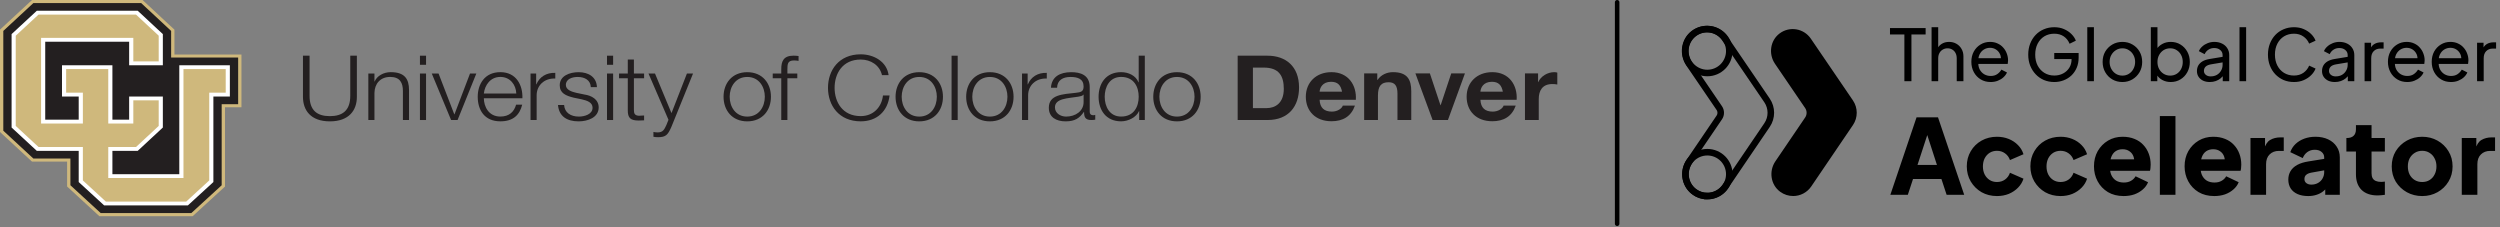
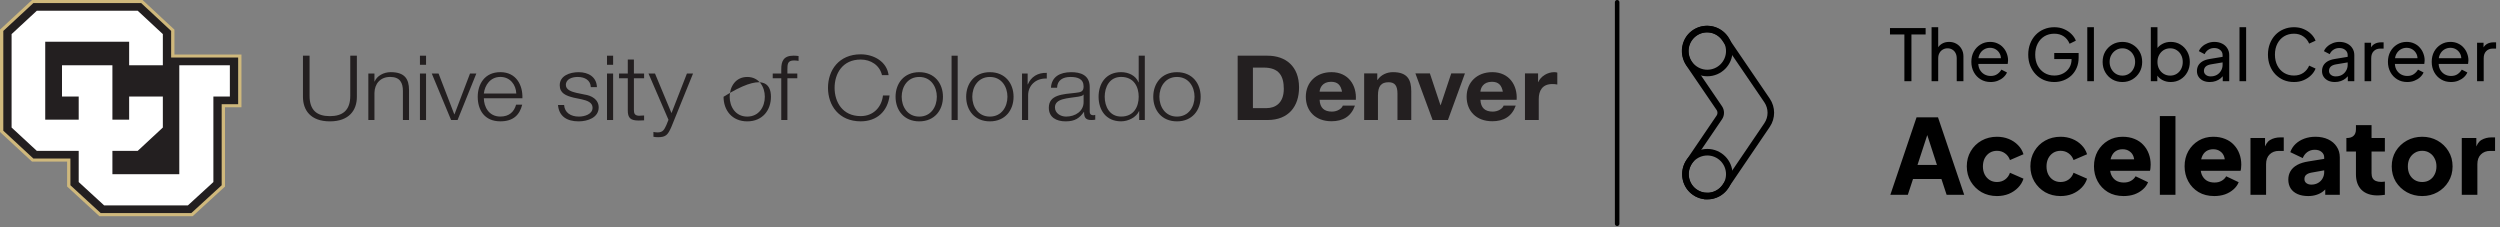
<svg xmlns="http://www.w3.org/2000/svg" width="902" height="82" viewBox="0 0 902 82" fill="none">
  <rect x="0" y="0" width="902" height="82" fill="#808080" stroke="none" />
  <path d="M687.101 29.285L687.101 12.441L681.907 12.441L681.907 10.127L694.765 10.127L694.765 12.441L689.647 12.441L689.647 29.285L687.101 29.285ZM696.911 29.285L696.911 9.818L699.303 9.818L699.303 18.125L698.865 17.893C699.208 17.019 699.757 16.342 700.511 15.862C701.283 15.364 702.183 15.116 703.211 15.116C704.206 15.116 705.089 15.339 705.86 15.784C706.649 16.23 707.266 16.848 707.712 17.636C708.175 18.425 708.406 19.316 708.406 20.311L708.406 29.285L705.989 29.285L705.989 21.082C705.989 20.311 705.843 19.659 705.552 19.128C705.277 18.596 704.892 18.185 704.394 17.893C703.897 17.585 703.323 17.43 702.671 17.43C702.037 17.43 701.463 17.585 700.948 17.893C700.434 18.185 700.031 18.605 699.74 19.153C699.448 19.685 699.303 20.328 699.303 21.082L699.303 29.285L696.911 29.285ZM718.206 29.594C716.869 29.594 715.677 29.277 714.631 28.643C713.586 28.008 712.763 27.142 712.163 26.045C711.563 24.931 711.263 23.688 711.263 22.316C711.263 20.928 711.554 19.693 712.137 18.613C712.737 17.533 713.543 16.685 714.554 16.067C715.583 15.433 716.732 15.116 718 15.116C719.029 15.116 719.938 15.305 720.726 15.682C721.532 16.042 722.209 16.539 722.758 17.173C723.324 17.79 723.752 18.502 724.044 19.308C724.352 20.096 724.506 20.919 724.506 21.776C724.506 21.965 724.489 22.179 724.455 22.419C724.438 22.642 724.412 22.857 724.378 23.062L713.011 23.062L713.011 21.005L722.989 21.005L721.858 21.931C722.012 21.039 721.926 20.242 721.601 19.539C721.275 18.836 720.795 18.279 720.16 17.867C719.526 17.456 718.806 17.25 718 17.25C717.195 17.25 716.457 17.456 715.789 17.867C715.12 18.279 714.597 18.87 714.22 19.642C713.86 20.396 713.714 21.296 713.783 22.342C713.714 23.354 713.869 24.245 714.246 25.017C714.64 25.771 715.189 26.363 715.892 26.791C716.612 27.203 717.392 27.408 718.232 27.408C719.158 27.408 719.938 27.194 720.572 26.765C721.206 26.337 721.721 25.788 722.115 25.119L724.121 26.148C723.846 26.782 723.418 27.365 722.835 27.897C722.269 28.411 721.592 28.823 720.803 29.131C720.032 29.44 719.166 29.594 718.206 29.594ZM741.199 29.594C739.845 29.594 738.593 29.354 737.445 28.874C736.296 28.377 735.301 27.683 734.461 26.791C733.621 25.9 732.961 24.854 732.481 23.654C732.018 22.454 731.787 21.142 731.787 19.719C731.787 18.279 732.018 16.959 732.481 15.759C732.944 14.559 733.596 13.513 734.436 12.621C735.276 11.73 736.27 11.044 737.419 10.564C738.567 10.067 739.819 9.818 741.173 9.818C742.493 9.818 743.676 10.05 744.722 10.513C745.785 10.976 746.677 11.576 747.397 12.313C748.134 13.05 748.657 13.839 748.965 14.679L746.702 15.784C746.257 14.67 745.562 13.787 744.619 13.136C743.676 12.484 742.528 12.159 741.173 12.159C739.836 12.159 738.645 12.476 737.599 13.11C736.57 13.744 735.764 14.627 735.181 15.759C734.599 16.89 734.307 18.21 734.307 19.719C734.307 21.211 734.599 22.522 735.181 23.654C735.782 24.785 736.596 25.668 737.625 26.302C738.67 26.937 739.862 27.254 741.199 27.254C742.365 27.254 743.419 27.005 744.362 26.508C745.305 26.011 746.051 25.325 746.599 24.451C747.148 23.576 747.422 22.565 747.422 21.416L747.422 20.233L748.58 21.314L741.173 21.314L741.173 19.128L749.968 19.128L749.968 20.825C749.968 22.162 749.737 23.371 749.274 24.451C748.811 25.531 748.177 26.457 747.371 27.228C746.565 27.983 745.631 28.566 744.568 28.977C743.505 29.388 742.382 29.594 741.199 29.594ZM753.09 29.285L753.09 9.818L755.481 9.818L755.481 29.285L753.09 29.285ZM765.776 29.594C764.438 29.594 763.23 29.285 762.15 28.668C761.07 28.034 760.212 27.168 759.578 26.071C758.944 24.974 758.627 23.731 758.627 22.342C758.627 20.953 758.935 19.719 759.552 18.639C760.187 17.559 761.044 16.702 762.124 16.067C763.204 15.433 764.421 15.116 765.776 15.116C767.113 15.116 768.322 15.433 769.402 16.067C770.482 16.685 771.33 17.533 771.948 18.613C772.582 19.693 772.899 20.936 772.899 22.342C772.899 23.748 772.573 25 771.922 26.097C771.27 27.177 770.405 28.034 769.325 28.668C768.262 29.285 767.079 29.594 765.776 29.594ZM765.776 27.28C766.633 27.28 767.404 27.065 768.09 26.637C768.793 26.208 769.342 25.617 769.736 24.862C770.147 24.108 770.353 23.268 770.353 22.342C770.353 21.399 770.147 20.568 769.736 19.848C769.342 19.11 768.793 18.528 768.09 18.099C767.404 17.653 766.633 17.43 765.776 17.43C764.901 17.43 764.113 17.653 763.41 18.099C762.724 18.528 762.175 19.11 761.764 19.848C761.352 20.568 761.147 21.399 761.147 22.342C761.147 23.268 761.352 24.108 761.764 24.862C762.175 25.617 762.724 26.208 763.41 26.637C764.113 27.065 764.901 27.28 765.776 27.28ZM783.193 29.594C782.079 29.594 781.059 29.346 780.133 28.848C779.224 28.351 778.521 27.648 778.024 26.74L778.359 26.328L778.359 29.285L776.018 29.285L776.018 9.818L778.41 9.818L778.41 18.408L778.05 17.816C778.564 16.993 779.267 16.342 780.159 15.862C781.05 15.364 782.07 15.116 783.219 15.116C784.522 15.116 785.688 15.433 786.716 16.067C787.762 16.702 788.585 17.567 789.185 18.665C789.785 19.745 790.085 20.979 790.085 22.368C790.085 23.722 789.785 24.948 789.185 26.045C788.585 27.142 787.762 28.008 786.716 28.643C785.688 29.277 784.513 29.594 783.193 29.594ZM783.013 27.28C783.887 27.28 784.668 27.065 785.353 26.637C786.039 26.208 786.571 25.625 786.948 24.888C787.342 24.134 787.539 23.294 787.539 22.368C787.539 21.408 787.342 20.568 786.948 19.848C786.571 19.11 786.039 18.528 785.353 18.099C784.668 17.653 783.887 17.43 783.013 17.43C782.139 17.43 781.35 17.645 780.647 18.073C779.961 18.502 779.413 19.093 779.001 19.848C778.607 20.585 778.41 21.425 778.41 22.368C778.41 23.294 778.607 24.134 779.001 24.888C779.413 25.625 779.961 26.208 780.647 26.637C781.35 27.065 782.139 27.28 783.013 27.28ZM797.284 29.594C796.376 29.594 795.57 29.431 794.867 29.105C794.181 28.763 793.641 28.3 793.247 27.717C792.852 27.117 792.655 26.431 792.655 25.66C792.655 24.922 792.81 24.262 793.118 23.679C793.444 23.079 793.941 22.574 794.61 22.162C795.295 21.751 796.153 21.459 797.181 21.288L802.325 20.439L802.325 22.445L797.721 23.216C796.83 23.371 796.178 23.654 795.767 24.065C795.373 24.477 795.175 24.982 795.175 25.582C795.175 26.148 795.398 26.62 795.844 26.997C796.307 27.374 796.881 27.562 797.567 27.562C798.441 27.562 799.196 27.383 799.83 27.023C800.482 26.645 800.987 26.14 801.347 25.505C801.725 24.871 801.913 24.168 801.913 23.396L801.913 19.873C801.913 19.119 801.63 18.511 801.064 18.048C800.516 17.567 799.787 17.328 798.879 17.328C798.09 17.328 797.387 17.533 796.77 17.945C796.17 18.339 795.724 18.87 795.433 19.539L793.35 18.459C793.607 17.825 794.018 17.259 794.584 16.762C795.15 16.247 795.81 15.845 796.564 15.553C797.318 15.262 798.107 15.116 798.93 15.116C799.993 15.116 800.927 15.322 801.733 15.733C802.539 16.127 803.165 16.685 803.61 17.405C804.073 18.108 804.305 18.93 804.305 19.873L804.305 29.285L801.965 29.285L801.965 26.663L802.402 26.817C802.11 27.365 801.716 27.845 801.219 28.257C800.722 28.668 800.139 28.994 799.47 29.234C798.801 29.474 798.073 29.594 797.284 29.594ZM808.013 29.285L808.013 9.818L810.404 9.818L810.404 29.285L808.013 29.285ZM827.664 29.594C826.31 29.594 825.058 29.354 823.909 28.874C822.778 28.377 821.784 27.683 820.926 26.791C820.086 25.9 819.435 24.854 818.972 23.654C818.509 22.454 818.278 21.142 818.278 19.719C818.278 18.279 818.509 16.959 818.972 15.759C819.435 14.559 820.086 13.513 820.926 12.621C821.766 11.73 822.761 11.044 823.909 10.564C825.058 10.067 826.31 9.818 827.664 9.818C828.984 9.818 830.167 10.05 831.213 10.513C832.276 10.976 833.167 11.576 833.887 12.313C834.625 13.05 835.147 13.839 835.456 14.679L833.142 15.733C832.696 14.67 832.001 13.813 831.059 13.162C830.116 12.493 828.984 12.159 827.664 12.159C826.327 12.159 825.135 12.476 824.089 13.11C823.061 13.744 822.255 14.627 821.672 15.759C821.089 16.89 820.798 18.21 820.798 19.719C820.798 21.211 821.089 22.522 821.672 23.654C822.255 24.785 823.061 25.668 824.089 26.302C825.135 26.937 826.327 27.254 827.664 27.254C828.984 27.254 830.116 26.928 831.059 26.277C832.001 25.608 832.696 24.742 833.142 23.679L835.456 24.734C835.147 25.574 834.625 26.363 833.887 27.1C833.167 27.837 832.276 28.437 831.213 28.9C830.167 29.363 828.984 29.594 827.664 29.594ZM842.413 29.594C841.504 29.594 840.699 29.431 839.996 29.105C839.31 28.763 838.77 28.3 838.376 27.717C837.981 27.117 837.784 26.431 837.784 25.66C837.784 24.922 837.938 24.262 838.247 23.679C838.573 23.079 839.07 22.574 839.739 22.162C840.424 21.751 841.282 21.459 842.31 21.288L847.453 20.439L847.453 22.445L842.85 23.216C841.959 23.371 841.307 23.654 840.896 24.065C840.501 24.477 840.304 24.982 840.304 25.582C840.304 26.148 840.527 26.62 840.973 26.997C841.436 27.374 842.01 27.562 842.696 27.562C843.57 27.562 844.325 27.383 844.959 27.023C845.61 26.645 846.116 26.14 846.476 25.505C846.853 24.871 847.042 24.168 847.042 23.396L847.042 19.873C847.042 19.119 846.759 18.511 846.193 18.048C845.645 17.567 844.916 17.328 844.007 17.328C843.219 17.328 842.516 17.533 841.899 17.945C841.299 18.339 840.853 18.87 840.561 19.539L838.478 18.459C838.736 17.825 839.147 17.259 839.713 16.762C840.279 16.247 840.939 15.845 841.693 15.553C842.447 15.262 843.236 15.116 844.059 15.116C845.122 15.116 846.056 15.322 846.862 15.733C847.668 16.127 848.293 16.685 848.739 17.405C849.202 18.108 849.434 18.93 849.434 19.873L849.434 29.285L847.093 29.285L847.093 26.663L847.531 26.817C847.239 27.365 846.845 27.845 846.348 28.257C845.85 28.668 845.268 28.994 844.599 29.234C843.93 29.474 843.202 29.594 842.413 29.594ZM853.142 29.285L853.142 15.425L855.482 15.425L855.482 17.97L855.225 17.61C855.55 16.822 856.048 16.239 856.716 15.862C857.385 15.467 858.199 15.27 859.159 15.27L860.008 15.27L860.008 17.533L858.799 17.533C857.822 17.533 857.033 17.842 856.433 18.459C855.833 19.059 855.533 19.916 855.533 21.031L855.533 29.285L853.142 29.285ZM868.51 29.594C867.173 29.594 865.981 29.277 864.935 28.643C863.89 28.008 863.067 27.142 862.467 26.045C861.867 24.931 861.567 23.688 861.567 22.316C861.567 20.928 861.858 19.693 862.441 18.613C863.041 17.533 863.847 16.685 864.858 16.067C865.887 15.433 867.036 15.116 868.304 15.116C869.333 15.116 870.241 15.305 871.03 15.682C871.836 16.042 872.513 16.539 873.062 17.173C873.627 17.79 874.056 18.502 874.347 19.308C874.656 20.096 874.81 20.919 874.81 21.776C874.81 21.965 874.793 22.179 874.759 22.419C874.742 22.642 874.716 22.857 874.682 23.062L863.315 23.062L863.315 21.005L873.293 21.005L872.162 21.931C872.316 21.039 872.23 20.242 871.904 19.539C871.579 18.836 871.099 18.279 870.464 17.867C869.83 17.456 869.11 17.25 868.304 17.25C867.498 17.25 866.761 17.456 866.093 17.867C865.424 18.279 864.901 18.87 864.524 19.642C864.164 20.396 864.018 21.296 864.087 22.342C864.018 23.354 864.172 24.245 864.55 25.017C864.944 25.771 865.493 26.363 866.195 26.791C866.915 27.203 867.696 27.408 868.536 27.408C869.461 27.408 870.241 27.194 870.876 26.765C871.51 26.337 872.024 25.788 872.419 25.119L874.425 26.148C874.15 26.782 873.722 27.365 873.139 27.897C872.573 28.411 871.896 28.823 871.107 29.131C870.336 29.44 869.47 29.594 868.51 29.594ZM884.306 29.594C882.969 29.594 881.778 29.277 880.732 28.643C879.686 28.008 878.863 27.142 878.263 26.045C877.663 24.931 877.363 23.688 877.363 22.316C877.363 20.928 877.654 19.693 878.237 18.613C878.837 17.533 879.643 16.685 880.655 16.067C881.683 15.433 882.832 15.116 884.101 15.116C885.129 15.116 886.038 15.305 886.826 15.682C887.632 16.042 888.309 16.539 888.858 17.173C889.424 17.79 889.852 18.502 890.144 19.308C890.452 20.096 890.607 20.919 890.607 21.776C890.607 21.965 890.59 22.179 890.555 22.419C890.538 22.642 890.512 22.857 890.478 23.062L879.112 23.062L879.112 21.005L889.089 21.005L887.958 21.931C888.112 21.039 888.027 20.242 887.701 19.539C887.375 18.836 886.895 18.279 886.261 17.867C885.626 17.456 884.906 17.25 884.101 17.25C883.295 17.25 882.558 17.456 881.889 17.867C881.22 18.279 880.697 18.87 880.32 19.642C879.96 20.396 879.815 21.296 879.883 22.342C879.815 23.354 879.969 24.245 880.346 25.017C880.74 25.771 881.289 26.363 881.992 26.791C882.712 27.203 883.492 27.408 884.332 27.408C885.258 27.408 886.038 27.194 886.672 26.765C887.306 26.337 887.821 25.788 888.215 25.119L890.221 26.148C889.947 26.782 889.518 27.365 888.935 27.897C888.369 28.411 887.692 28.823 886.904 29.131C886.132 29.44 885.266 29.594 884.306 29.594ZM893.725 29.285L893.725 15.425L896.065 15.425L896.065 17.97L895.808 17.61C896.134 16.822 896.631 16.239 897.3 15.862C897.968 15.467 898.783 15.27 899.743 15.27L900.591 15.27L900.591 17.533L899.383 17.533C898.405 17.533 897.617 17.842 897.017 18.459C896.417 19.059 896.117 19.916 896.117 21.031L896.117 29.285L893.725 29.285ZM682.037 70.285L691.495 42.324L699.226 42.324L708.684 70.285L702.341 70.285L700.465 64.581L690.219 64.581L688.342 70.285L682.037 70.285ZM691.832 59.514L698.851 59.514L694.572 46.303L696.149 46.303L691.832 59.514ZM720.503 70.736C718.451 70.736 716.599 70.273 714.948 69.347C713.321 68.396 712.02 67.108 711.045 65.481C710.094 63.855 709.618 62.029 709.618 60.002C709.618 57.975 710.094 56.161 711.045 54.56C711.995 52.933 713.296 51.657 714.948 50.731C716.599 49.806 718.451 49.343 720.503 49.343C722.029 49.343 723.442 49.606 724.744 50.131C726.045 50.657 727.158 51.395 728.084 52.345C729.01 53.271 729.673 54.372 730.073 55.648L725.194 57.75C724.844 56.724 724.243 55.911 723.392 55.31C722.567 54.71 721.603 54.41 720.503 54.41C719.527 54.41 718.651 54.647 717.875 55.123C717.125 55.598 716.524 56.261 716.074 57.112C715.648 57.963 715.436 58.938 715.436 60.039C715.436 61.14 715.648 62.116 716.074 62.967C716.524 63.818 717.125 64.481 717.875 64.956C718.651 65.431 719.527 65.669 720.503 65.669C721.628 65.669 722.604 65.369 723.43 64.768C724.256 64.168 724.844 63.355 725.194 62.329L730.073 64.468C729.698 65.669 729.047 66.745 728.121 67.696C727.196 68.647 726.082 69.397 724.781 69.948C723.48 70.473 722.054 70.736 720.503 70.736ZM743.447 70.736C741.395 70.736 739.543 70.273 737.892 69.347C736.266 68.396 734.965 67.108 733.989 65.481C733.038 63.855 732.562 62.029 732.562 60.002C732.562 57.975 733.038 56.161 733.989 54.56C734.939 52.933 736.241 51.657 737.892 50.731C739.543 49.806 741.395 49.343 743.447 49.343C744.973 49.343 746.387 49.606 747.688 50.131C748.989 50.657 750.102 51.395 751.028 52.345C751.954 53.271 752.617 54.372 753.017 55.648L748.138 57.75C747.788 56.724 747.187 55.911 746.337 55.31C745.511 54.71 744.548 54.41 743.447 54.41C742.471 54.41 741.595 54.647 740.819 55.123C740.069 55.598 739.468 56.261 739.018 57.112C738.593 57.963 738.38 58.938 738.38 60.039C738.38 61.14 738.593 62.116 739.018 62.967C739.468 63.818 740.069 64.481 740.819 64.956C741.595 65.431 742.471 65.669 743.447 65.669C744.573 65.669 745.548 65.369 746.374 64.768C747.2 64.168 747.788 63.355 748.138 62.329L753.017 64.468C752.642 65.669 751.991 66.745 751.066 67.696C750.14 68.647 749.026 69.397 747.725 69.948C746.424 70.473 744.998 70.736 743.447 70.736ZM766.203 70.736C764.026 70.736 762.137 70.26 760.536 69.31C758.935 68.334 757.696 67.033 756.82 65.406C755.945 63.78 755.507 61.978 755.507 60.002C755.507 57.95 755.957 56.124 756.858 54.522C757.784 52.921 759.022 51.657 760.573 50.731C762.125 49.806 763.876 49.343 765.828 49.343C767.454 49.343 768.893 49.606 770.144 50.131C771.395 50.631 772.446 51.344 773.297 52.27C774.172 53.196 774.835 54.272 775.286 55.498C775.736 56.699 775.961 58.013 775.961 59.439C775.961 59.839 775.936 60.239 775.886 60.64C775.861 61.015 775.799 61.34 775.699 61.616L760.348 61.616L760.348 57.487L772.509 57.487L769.844 59.439C770.094 58.363 770.081 57.412 769.806 56.587C769.531 55.736 769.043 55.073 768.342 54.597C767.667 54.097 766.829 53.847 765.828 53.847C764.852 53.847 764.014 54.084 763.313 54.56C762.613 55.035 762.087 55.736 761.737 56.661C761.387 57.587 761.249 58.713 761.324 60.039C761.224 61.19 761.362 62.204 761.737 63.079C762.112 63.955 762.688 64.643 763.463 65.144C764.239 65.619 765.177 65.857 766.278 65.857C767.279 65.857 768.13 65.657 768.83 65.256C769.556 64.856 770.119 64.305 770.519 63.605L775.023 65.744C774.623 66.745 773.985 67.621 773.109 68.371C772.258 69.122 771.245 69.71 770.069 70.135C768.893 70.536 767.604 70.736 766.203 70.736ZM779.277 70.285L779.277 41.874L784.906 41.874L784.906 70.285L779.277 70.285ZM798.897 70.736C796.72 70.736 794.831 70.26 793.23 69.31C791.628 68.334 790.39 67.033 789.514 65.406C788.638 63.78 788.2 61.978 788.2 60.002C788.2 57.95 788.651 56.124 789.551 54.522C790.477 52.921 791.716 51.657 793.267 50.731C794.818 49.806 796.57 49.343 798.521 49.343C800.148 49.343 801.587 49.606 802.838 50.131C804.089 50.631 805.14 51.344 805.99 52.27C806.866 53.196 807.529 54.272 807.979 55.498C808.43 56.699 808.655 58.013 808.655 59.439C808.655 59.839 808.63 60.239 808.58 60.64C808.555 61.015 808.492 61.34 808.392 61.616L793.042 61.616L793.042 57.487L805.202 57.487L802.537 59.439C802.788 58.363 802.775 57.412 802.5 56.587C802.225 55.736 801.737 55.073 801.036 54.597C800.361 54.097 799.522 53.847 798.521 53.847C797.546 53.847 796.707 54.084 796.007 54.56C795.306 55.035 794.781 55.736 794.431 56.661C794.08 57.587 793.943 58.713 794.018 60.039C793.918 61.19 794.055 62.204 794.431 63.079C794.806 63.955 795.381 64.643 796.157 65.144C796.933 65.619 797.871 65.857 798.972 65.857C799.973 65.857 800.823 65.657 801.524 65.256C802.25 64.856 802.813 64.305 803.213 63.605L807.717 65.744C807.316 66.745 806.678 67.621 805.803 68.371C804.952 69.122 803.939 69.71 802.763 70.135C801.587 70.536 800.298 70.736 798.897 70.736ZM811.97 70.285L811.97 49.793L817.225 49.793L817.225 54.71L816.849 53.997C817.3 52.27 818.038 51.107 819.064 50.506C820.115 49.881 821.353 49.568 822.779 49.568L823.98 49.568L823.98 54.447L822.216 54.447C820.84 54.447 819.727 54.873 818.876 55.723C818.025 56.549 817.6 57.725 817.6 59.251L817.6 70.285L811.97 70.285ZM832.791 70.736C831.314 70.736 830.038 70.498 828.962 70.023C827.886 69.547 827.061 68.872 826.485 67.996C825.91 67.095 825.622 66.032 825.622 64.806C825.622 63.655 825.885 62.642 826.41 61.766C826.936 60.865 827.736 60.114 828.812 59.514C829.913 58.913 831.277 58.488 832.903 58.238L839.171 57.224L839.171 61.353L833.917 62.291C833.116 62.441 832.503 62.704 832.077 63.079C831.652 63.43 831.439 63.943 831.439 64.618C831.439 65.244 831.677 65.732 832.153 66.082C832.628 66.432 833.216 66.607 833.917 66.607C834.842 66.607 835.655 66.407 836.356 66.007C837.057 65.607 837.595 65.069 837.97 64.393C838.37 63.693 838.57 62.929 838.57 62.104L838.57 56.774C838.57 55.998 838.258 55.348 837.632 54.822C837.032 54.297 836.206 54.034 835.155 54.034C834.154 54.034 833.266 54.309 832.49 54.86C831.74 55.41 831.189 56.136 830.839 57.037L826.335 54.898C826.735 53.747 827.373 52.758 828.249 51.932C829.125 51.107 830.176 50.469 831.402 50.018C832.628 49.568 833.967 49.343 835.418 49.343C837.144 49.343 838.671 49.656 839.997 50.281C841.323 50.907 842.349 51.782 843.074 52.908C843.825 54.009 844.2 55.298 844.2 56.774L844.2 70.285L838.946 70.285L838.946 66.983L840.222 66.757C839.621 67.658 838.958 68.409 838.233 69.009C837.507 69.585 836.694 70.01 835.793 70.285C834.892 70.586 833.891 70.736 832.791 70.736ZM857.833 70.511C855.356 70.511 853.43 69.848 852.053 68.522C850.702 67.17 850.027 65.294 850.027 62.892L850.027 54.672L846.574 54.672L846.574 49.793L846.761 49.793C847.812 49.793 848.613 49.531 849.163 49.005C849.739 48.48 850.027 47.691 850.027 46.641L850.027 45.139L855.656 45.139L855.656 49.793L860.461 49.793L860.461 54.672L855.656 54.672L855.656 62.517C855.656 63.217 855.782 63.805 856.032 64.281C856.282 64.731 856.67 65.069 857.195 65.294C857.721 65.519 858.371 65.632 859.147 65.632C859.322 65.632 859.522 65.619 859.747 65.594C859.973 65.569 860.21 65.544 860.461 65.519L860.461 70.285C860.085 70.336 859.66 70.386 859.184 70.436C858.709 70.486 858.259 70.511 857.833 70.511ZM873.931 70.736C871.904 70.736 870.052 70.273 868.376 69.347C866.724 68.421 865.398 67.158 864.398 65.556C863.422 63.93 862.934 62.091 862.934 60.039C862.934 57.963 863.422 56.124 864.398 54.522C865.398 52.921 866.724 51.657 868.376 50.731C870.052 49.806 871.904 49.343 873.931 49.343C875.957 49.343 877.796 49.806 879.448 50.731C881.099 51.657 882.413 52.921 883.389 54.522C884.389 56.124 884.89 57.963 884.89 60.039C884.89 62.091 884.389 63.93 883.389 65.556C882.413 67.158 881.099 68.421 879.448 69.347C877.796 70.273 875.957 70.736 873.931 70.736ZM873.931 65.669C874.956 65.669 875.845 65.431 876.595 64.956C877.371 64.481 877.971 63.818 878.397 62.967C878.847 62.116 879.072 61.14 879.072 60.039C879.072 58.938 878.847 57.975 878.397 57.149C877.971 56.299 877.371 55.636 876.595 55.16C875.845 54.66 874.956 54.41 873.931 54.41C872.905 54.41 872.004 54.66 871.228 55.16C870.453 55.636 869.84 56.299 869.389 57.149C868.964 57.975 868.751 58.938 868.751 60.039C868.751 61.14 868.964 62.116 869.389 62.967C869.84 63.818 870.453 64.481 871.228 64.956C872.004 65.431 872.905 65.669 873.931 65.669ZM888.206 70.285L888.206 49.793L893.461 49.793L893.461 54.71L893.085 53.997C893.536 52.27 894.274 51.107 895.3 50.506C896.351 49.881 897.589 49.568 899.016 49.568L900.217 49.568L900.217 54.447L898.453 54.447C897.076 54.447 895.963 54.873 895.112 55.723C894.261 56.549 893.836 57.725 893.836 59.251L893.836 70.285L888.206 70.285Z" fill="black" />
-   <path d="M646.955 70.721C645.329 70.721 643.692 70.224 642.27 69.177C638.825 66.639 638.153 61.737 640.557 58.199L651.307 42.377C651.997 41.36 651.997 40.02 651.307 39.003L640.416 23.017C638.024 19.502 638.661 14.642 642.06 12.086C645.686 9.354 650.816 10.232 653.342 13.94L668.538 36.236C670.363 38.915 670.369 42.436 668.544 45.121L653.5 67.265C651.974 69.511 649.488 70.727 646.961 70.727L646.955 70.721Z" fill="black" />
  <path d="M615.969 70.721C614.343 70.721 612.706 70.224 611.284 69.177C607.839 66.639 607.167 61.737 609.571 58.199L620.321 42.377C621.011 41.36 621.011 40.02 620.321 39.003L609.424 23.018C607.032 19.502 607.67 14.642 611.068 12.086C614.694 9.355 619.824 10.232 622.351 13.94L637.546 36.236C639.371 38.915 639.377 42.436 637.552 45.121L622.509 67.265C620.982 69.511 618.496 70.727 615.969 70.727V70.721Z" stroke="black" stroke-width="2.365" stroke-miterlimit="10" />
  <path d="M616.005 70.768C620.382 70.768 623.931 67.22 623.931 62.843C623.931 58.466 620.382 54.917 616.005 54.917C611.628 54.917 608.08 58.466 608.08 62.843C608.08 67.22 611.628 70.768 616.005 70.768Z" stroke="black" stroke-width="2.365" stroke-miterlimit="10" />
  <path d="M616.005 26.34C620.382 26.34 623.931 22.791 623.931 18.414C623.931 14.037 620.382 10.489 616.005 10.489C611.628 10.489 608.08 14.037 608.08 18.414C608.08 22.791 611.628 26.34 616.005 26.34Z" stroke="black" stroke-width="2.365" stroke-miterlimit="10" />
  <g clip-path="url(#clip0_530_156)">
    <path d="M62.937 19.663V10.703L51.431 0H11.552L0 10.693V47.623L11.552 58.316H24.215V67.297L35.849 78H69.513L81.183 67.308V38.697H87.116V19.663H62.937Z" fill="#CFB87C" />
    <path d="M50.941 1.105L61.746 11.158V20.767H85.925V37.602H79.98V66.842L69.023 76.884H36.34L25.406 66.842V57.2H12.043L1.192 47.157V11.158L12.043 1.105H50.941Z" fill="#231F20" />
    <path d="M13.281 54.427H28.396V65.683L37.577 74.111H67.784L76.989 65.683V34.818H82.934V23.541H64.689V62.855H40.556V54.427H49.691L58.755 46.009V34.818H46.595V43.182H40.556V23.541H22.369V34.818H28.396V43.182H16.318V15.047H46.595V23.541H58.755V12.307L49.691 3.878H13.281L4.182 12.307V46.009L13.281 54.427Z" fill="white" />
-     <path d="M39.061 53.04H49.071L57.26 45.435V36.205H48.102V44.568H39.061V24.927H23.864V33.432H29.903V44.568H14.823V13.672H48.102V22.154H57.26V12.881L49.071 5.265H13.9L5.677 12.881V45.435L13.9 53.04H29.903V65.108L38.197 72.735H67.177L75.494 65.097V33.432H81.439V24.927H66.196V64.231H39.061V53.04Z" fill="#CFB87C" />
    <path d="M109.31 20.096H111.693V34.461C111.658 39.856 114.426 41.903 119.017 41.903C123.608 41.903 126.411 39.856 126.376 34.461V20.096H128.759V34.948C128.759 39.726 125.99 43.788 119.017 43.788C112.043 43.788 109.31 39.726 109.31 34.948V20.096Z" fill="#231F20" />
    <path d="M132.894 26.52H135.102V29.412H135.172C135.978 27.397 138.396 26.032 140.954 26.032C146.035 26.032 147.577 28.502 147.577 32.5V43.29H145.369V32.825C145.369 29.932 144.353 27.755 140.779 27.755C137.204 27.755 135.172 30.225 135.102 33.507V43.29H132.894V26.52Z" fill="#231F20" />
    <path d="M151.513 20.096H153.721V23.378H151.513V20.096ZM151.513 26.531H153.721V43.301H151.513V26.531Z" fill="#231F20" />
    <path d="M155.777 26.52H158.23L163.907 41.242H163.977L169.584 26.52H171.862L165.098 43.29H162.751L155.777 26.52Z" fill="#231F20" />
    <path d="M174.571 35.457C174.607 38.447 176.289 42.055 180.529 42.055C183.753 42.055 185.505 40.3 186.206 37.765H188.413C187.467 41.567 185.084 43.777 180.529 43.777C174.782 43.777 172.364 39.682 172.364 34.905C172.364 30.485 174.782 26.032 180.529 26.032C186.276 26.032 188.659 30.745 188.483 35.457H174.571ZM186.276 33.735C186.171 30.647 184.103 27.755 180.529 27.755C176.954 27.755 174.922 30.68 174.571 33.735H186.276Z" fill="#231F20" />
-     <path d="M191.416 26.52H193.448V30.452H193.518C194.639 27.755 197.092 26.162 200.351 26.292V28.34C196.357 28.145 193.623 30.875 193.623 34.352V43.29H191.416V26.52Z" fill="#231F20" />
    <path d="M213.166 31.438C213.06 28.903 210.958 27.766 208.435 27.766C206.472 27.766 204.16 28.481 204.16 30.658C204.16 32.478 206.402 33.128 207.909 33.486L210.853 34.103C213.376 34.461 216.004 35.826 216.004 38.751C216.004 42.391 212.114 43.788 208.75 43.788C204.545 43.788 201.671 41.968 201.321 37.873H203.529C203.704 40.636 205.912 42.066 208.855 42.066C210.923 42.066 213.796 41.221 213.796 38.881C213.796 36.931 211.834 36.281 209.836 35.826L206.998 35.241C204.124 34.526 201.952 33.616 201.952 30.756C201.952 27.343 205.561 26.043 208.75 26.043C212.36 26.043 215.233 27.798 215.373 31.438H213.166Z" fill="#231F20" />
    <path d="M219.006 20.096H221.214V23.378H219.006V20.096ZM219.006 26.531H221.214V43.301H219.006V26.531Z" fill="#231F20" />
    <path d="M228.713 26.52H232.392V28.242H228.713V39.553C228.713 40.885 228.923 41.665 230.5 41.763C231.131 41.763 231.761 41.73 232.392 41.665V43.42C231.726 43.42 231.096 43.485 230.43 43.485C227.486 43.485 226.47 42.575 226.505 39.715V28.242H223.351V26.52H226.505V21.483H228.713V26.52Z" fill="#231F20" />
    <path d="M233.969 26.52H236.317L242.274 40.82L247.846 26.52H250.054L242.204 45.858C240.943 48.685 240.207 49.498 237.438 49.498C236.562 49.465 236.107 49.465 235.756 49.335V47.612C236.282 47.71 236.772 47.775 237.263 47.775C239.225 47.775 239.681 46.703 240.417 45.142L241.188 43.225L233.969 26.52Z" fill="#231F20" />
-     <path d="M278.158 34.916C278.158 39.726 275.144 43.788 269.608 43.788C264.071 43.788 261.057 39.726 261.057 34.916C261.057 30.106 264.071 26.043 269.608 26.043C275.144 26.043 278.158 30.106 278.158 34.916ZM263.265 34.916C263.265 38.491 265.367 42.066 269.608 42.066C273.848 42.066 275.95 38.491 275.95 34.916C275.95 31.341 273.848 27.766 269.608 27.766C265.367 27.766 263.265 31.341 263.265 34.916Z" fill="#231F20" />
+     <path d="M278.158 34.916C278.158 39.726 275.144 43.788 269.608 43.788C264.071 43.788 261.057 39.726 261.057 34.916C275.144 26.043 278.158 30.106 278.158 34.916ZM263.265 34.916C263.265 38.491 265.367 42.066 269.608 42.066C273.848 42.066 275.95 38.491 275.95 34.916C275.95 31.341 273.848 27.766 269.608 27.766C265.367 27.766 263.265 31.341 263.265 34.916Z" fill="#231F20" />
    <path d="M287.666 28.242H284.092V43.29H281.884V28.242H278.801V26.52H281.884V24.992C281.849 22.1 282.725 20.085 286.265 20.085C286.895 20.085 287.421 20.117 288.122 20.215V21.97C287.526 21.872 287.036 21.808 286.51 21.808C284.057 21.808 284.127 23.238 284.092 25.058V26.52H287.666V28.242Z" fill="#231F20" />
    <path d="M318.224 27.105C317.383 23.53 314.194 21.483 310.549 21.483C303.926 21.483 301.123 26.617 301.123 31.688C301.123 36.758 303.926 41.892 310.549 41.892C315.175 41.892 318.118 38.578 318.574 34.45H320.957C320.291 40.138 316.401 43.778 310.549 43.778C302.665 43.778 298.74 38.025 298.74 31.688C298.74 25.35 302.665 19.598 310.549 19.598C315.28 19.598 319.976 22.23 320.606 27.105H318.224Z" fill="#231F20" />
    <path d="M340.219 34.916C340.219 39.726 337.205 43.788 331.668 43.788C326.132 43.788 323.118 39.726 323.118 34.916C323.118 30.106 326.132 26.043 331.668 26.043C337.205 26.043 340.219 30.106 340.219 34.916ZM325.326 34.916C325.326 38.491 327.428 42.066 331.668 42.066C335.909 42.066 338.011 38.491 338.011 34.916C338.011 31.341 335.909 27.766 331.668 27.766C327.428 27.766 325.326 31.341 325.326 34.916Z" fill="#231F20" />
    <path d="M343.326 20.096H345.534V43.301H343.326V20.096Z" fill="#231F20" />
    <path d="M365.695 34.916C365.695 39.726 362.681 43.788 357.145 43.788C351.608 43.788 348.594 39.726 348.594 34.916C348.594 30.106 351.608 26.043 357.145 26.043C362.681 26.043 365.695 30.106 365.695 34.916ZM350.802 34.916C350.802 38.491 352.905 42.066 357.145 42.066C361.385 42.066 363.487 38.491 363.487 34.916C363.487 31.341 361.385 27.766 357.145 27.766C352.905 27.766 350.802 31.341 350.802 34.916Z" fill="#231F20" />
    <path d="M368.744 26.52H370.776V30.452H370.846C371.968 27.755 374.421 26.162 377.68 26.292V28.34C373.685 28.145 370.951 30.875 370.951 34.352V43.29H368.744V26.52Z" fill="#231F20" />
    <path d="M379.186 31.666C379.397 27.733 382.375 26.043 386.51 26.043C389.699 26.043 393.169 26.953 393.169 31.438V40.343C393.169 41.123 393.589 41.578 394.465 41.578C394.71 41.578 394.991 41.513 395.166 41.448V43.171C394.675 43.268 394.325 43.301 393.729 43.301C391.486 43.301 391.136 42.131 391.136 40.376H391.066C389.524 42.553 387.947 43.788 384.478 43.788C381.009 43.788 378.416 42.261 378.416 38.881C378.416 34.168 383.357 34.006 388.122 33.486C389.945 33.291 390.961 33.063 390.961 31.211C390.961 28.448 388.823 27.766 386.23 27.766C383.497 27.766 381.464 28.936 381.394 31.666H379.186ZM390.961 34.136H390.891C390.61 34.623 389.629 34.786 389.033 34.883C385.284 35.501 380.623 35.468 380.623 38.751C380.623 40.798 382.586 42.066 384.653 42.066C388.017 42.066 390.996 40.083 390.961 36.801V34.136Z" fill="#231F20" />
    <path d="M413.05 43.29H411.017V40.105H410.947C410.001 42.282 407.127 43.778 404.499 43.778C398.997 43.778 396.369 39.65 396.369 34.905C396.369 30.16 398.997 26.032 404.499 26.032C407.197 26.032 409.826 27.3 410.772 29.705H410.842V20.085H413.05V43.29ZM404.499 42.055C409.195 42.055 410.842 38.383 410.842 34.905C410.842 31.427 409.195 27.755 404.499 27.755C400.294 27.755 398.577 31.427 398.577 34.905C398.577 38.383 400.294 42.055 404.499 42.055Z" fill="#231F20" />
    <path d="M433.199 34.916C433.199 39.726 430.185 43.788 424.649 43.788C419.112 43.788 416.098 39.726 416.098 34.916C416.098 30.106 419.112 26.043 424.649 26.043C430.185 26.043 433.199 30.106 433.199 34.916ZM418.306 34.916C418.306 38.491 420.408 42.066 424.649 42.066C428.889 42.066 430.991 38.491 430.991 34.916C430.991 31.341 428.889 27.766 424.649 27.766C420.408 27.766 418.306 31.341 418.306 34.916Z" fill="#231F20" />
    <path d="M446.551 20.096H457.344C463.827 20.096 468.698 23.866 468.698 31.568C468.698 38.296 464.983 43.301 457.344 43.301H446.551V20.096ZM452.052 39.011H456.958C460.147 39.011 463.196 37.191 463.196 32.056C463.196 27.376 461.444 24.386 455.977 24.386H452.052V39.011Z" fill="#231F20" />
    <path d="M476.115 36.01C476.255 38.935 477.797 40.267 480.565 40.267C482.563 40.267 484.175 39.13 484.49 38.09H488.871C487.469 42.055 484.49 43.745 480.39 43.745C474.678 43.745 471.139 40.105 471.139 34.905C471.139 29.705 474.888 26.032 480.39 26.032C486.558 26.032 489.536 30.842 489.186 36.01H476.115ZM484.21 33.085C483.754 30.745 482.668 29.51 480.25 29.51C477.096 29.51 476.185 31.785 476.115 33.085H484.21Z" fill="#231F20" />
    <path d="M492.188 26.487H496.919V28.827H497.024C498.285 26.942 500.458 26.032 502.56 26.032C507.852 26.032 509.184 28.795 509.184 32.955V43.29H504.207V33.8C504.207 31.037 503.331 29.672 501.019 29.672C498.32 29.672 497.164 31.07 497.164 34.482V43.29H492.188V26.487Z" fill="#231F20" />
    <path d="M522.418 43.29H516.881L510.679 26.487H515.9L519.72 37.96H519.79L523.609 26.487H528.551L522.418 43.29Z" fill="#231F20" />
    <path d="M534.134 36.01C534.274 38.935 535.816 40.267 538.584 40.267C540.582 40.267 542.194 39.13 542.509 38.09H546.89C545.488 42.055 542.509 43.745 538.409 43.745C532.697 43.745 529.158 40.105 529.158 34.905C529.158 29.705 532.908 26.032 538.409 26.032C544.577 26.032 547.555 30.842 547.205 36.01H534.134ZM542.229 33.085C541.773 30.745 540.687 29.51 538.269 29.51C535.115 29.51 534.204 31.785 534.134 33.085H542.229Z" fill="#231F20" />
    <path d="M550.207 26.487H554.938V29.607H555.008C555.919 27.495 558.372 26.032 560.79 26.032C561.141 26.032 561.561 26.097 561.877 26.195V30.485C561.421 30.387 560.685 30.322 560.089 30.322C556.445 30.322 555.183 32.76 555.183 35.717V43.29H550.207V26.487Z" fill="#231F20" />
  </g>
  <line x1="583.467" y1="0.815" x2="583.467" y2="80.723" stroke="black" stroke-width="1.631" stroke-linecap="round" />
  <defs>
    <clipPath id="clip0_530_156">
      <rect width="561.888" height="78" fill="white" />
    </clipPath>
  </defs>
</svg>